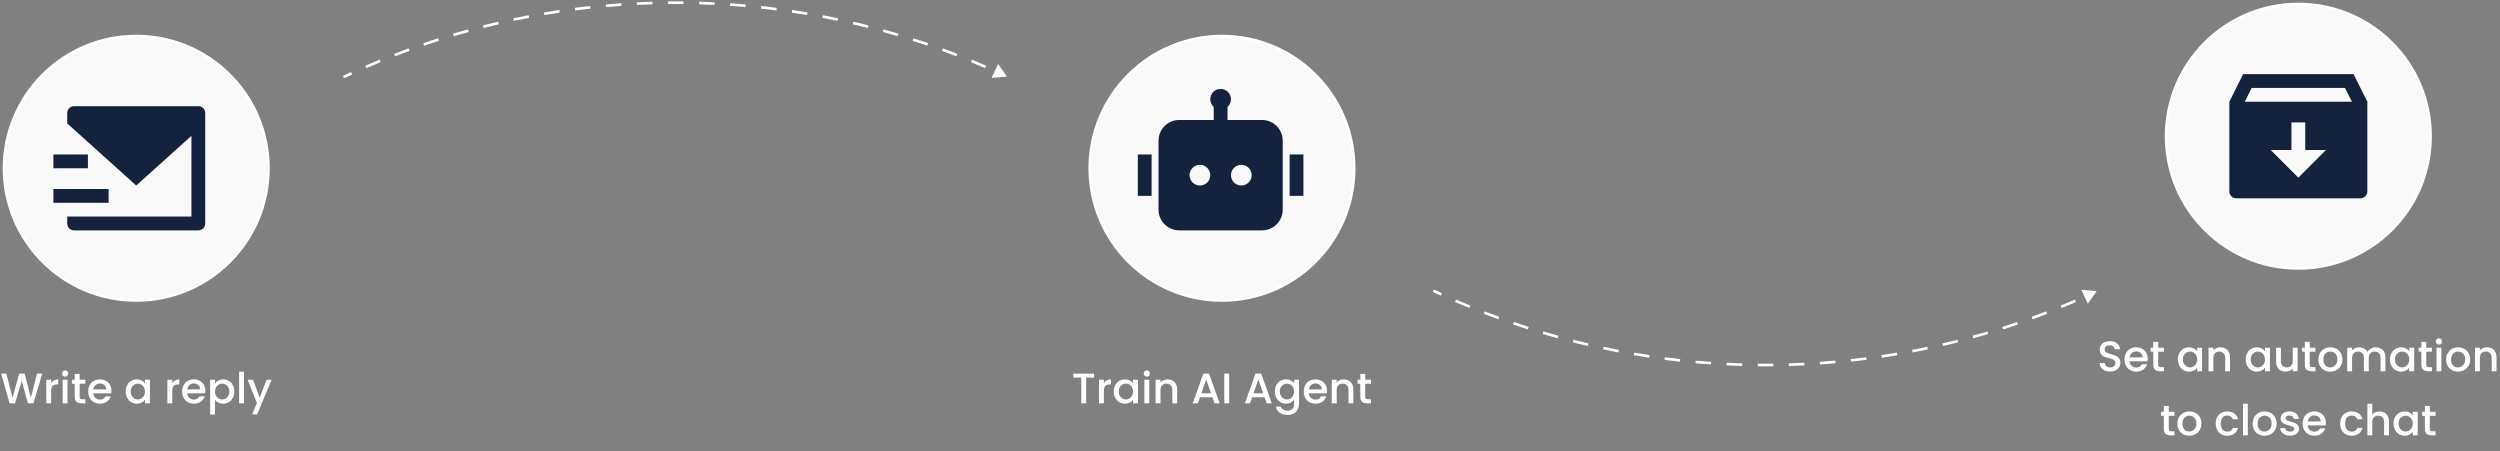
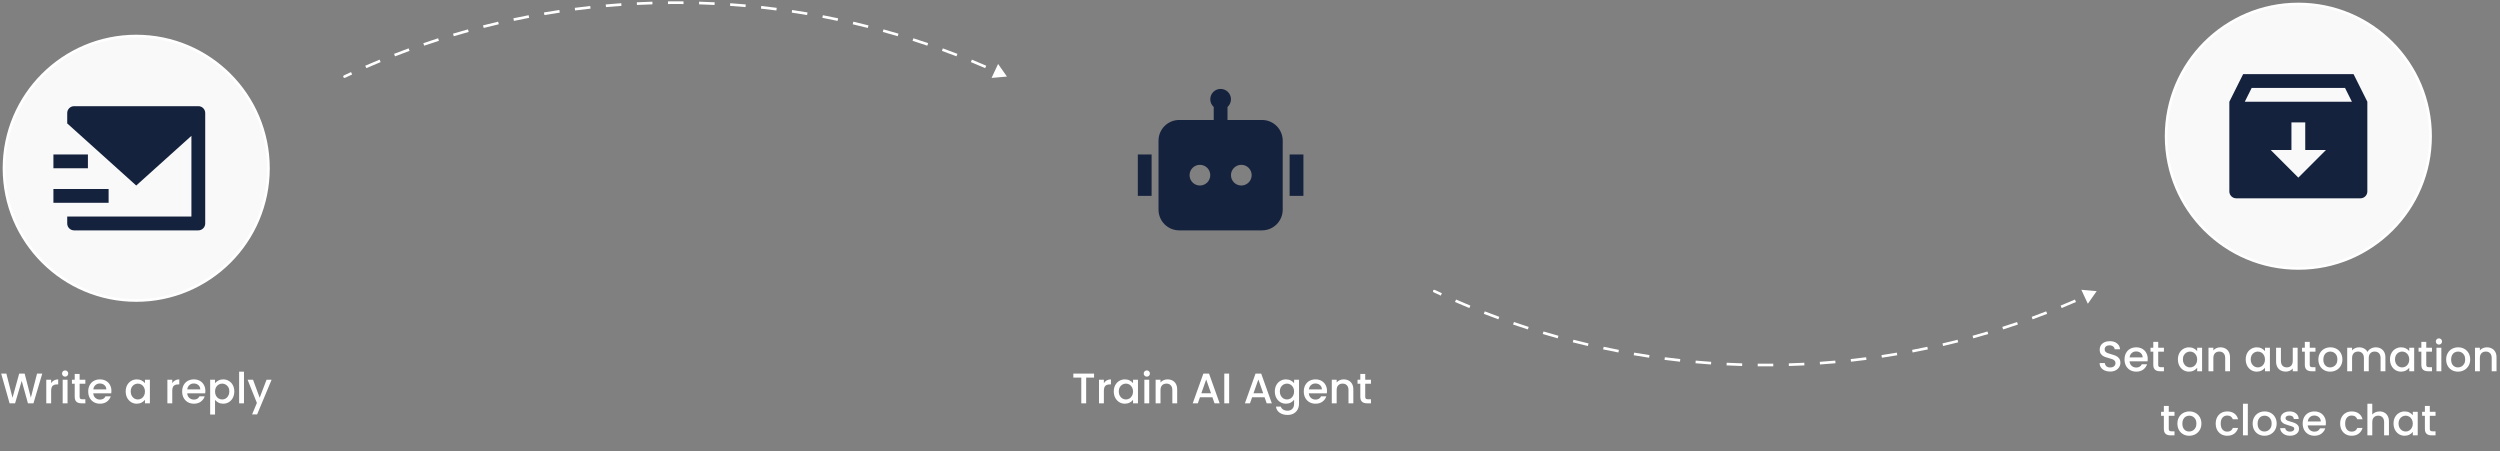
<svg xmlns="http://www.w3.org/2000/svg" width="936" height="169" viewBox="0 0 936 169" fill="none">
  <rect x="0" y="0" width="936" height="169" fill="#808080" stroke="none" />
  <path d="M1.5 63C1.5 35.662 23.662 13.5 51 13.5C78.338 13.5 100.5 35.662 100.5 63C100.5 90.338 78.338 112.5 51 112.5C23.662 112.5 1.5 90.338 1.5 63Z" fill="white" fill-opacity="0.95" stroke="white" />
  <g clip-path="url(#clip0_610_379)">
    <path d="M25.167 46.208V42.316C25.167 40.899 26.343 39.75 27.729 39.75H74.271C75.686 39.75 76.833 40.9 76.833 42.316V83.684C76.833 85.101 75.657 86.25 74.271 86.25H27.729C26.314 86.25 25.167 85.101 25.167 83.684V81.083H71.667V50.858L51 69.458L25.167 46.208ZM20 57.833H32.917V63H20V57.833ZM20 70.75H40.667V75.917H20V70.75Z" fill="#15223D" />
  </g>
  <path d="M15.821 139.88L12.525 151H10.461L8.125 142.584L5.645 151L3.597 151.016L0.445 139.88H2.381L4.685 148.936L7.181 139.88H9.229L11.549 148.888L13.869 139.88H15.821ZM19.149 143.464C19.416 143.016 19.768 142.669 20.205 142.424C20.653 142.168 21.181 142.04 21.789 142.04V143.928H21.325C20.61 143.928 20.066 144.109 19.693 144.472C19.33 144.835 19.149 145.464 19.149 146.36V151H17.325V142.184H19.149V143.464ZM24.394 141.016C24.063 141.016 23.786 140.904 23.562 140.68C23.338 140.456 23.226 140.179 23.226 139.848C23.226 139.517 23.338 139.24 23.562 139.016C23.786 138.792 24.063 138.68 24.394 138.68C24.714 138.68 24.986 138.792 25.21 139.016C25.434 139.24 25.546 139.517 25.546 139.848C25.546 140.179 25.434 140.456 25.21 140.68C24.986 140.904 24.714 141.016 24.394 141.016ZM25.29 142.184V151H23.466V142.184H25.29ZM29.812 143.672V148.552C29.812 148.883 29.887 149.123 30.036 149.272C30.196 149.411 30.463 149.48 30.836 149.48H31.956V151H30.516C29.695 151 29.066 150.808 28.628 150.424C28.191 150.04 27.972 149.416 27.972 148.552V143.672H26.932V142.184H27.972V139.992H29.812V142.184H31.956V143.672H29.812ZM41.718 146.376C41.718 146.707 41.696 147.005 41.654 147.272H34.917C34.971 147.976 35.232 148.541 35.702 148.968C36.171 149.395 36.747 149.608 37.429 149.608C38.411 149.608 39.104 149.197 39.51 148.376H41.477C41.211 149.187 40.725 149.853 40.022 150.376C39.328 150.888 38.464 151.144 37.429 151.144C36.587 151.144 35.83 150.957 35.157 150.584C34.496 150.2 33.974 149.667 33.59 148.984C33.216 148.291 33.029 147.491 33.029 146.584C33.029 145.677 33.211 144.883 33.574 144.2C33.947 143.507 34.464 142.973 35.126 142.6C35.797 142.227 36.566 142.04 37.429 142.04C38.261 142.04 39.003 142.221 39.654 142.584C40.304 142.947 40.811 143.459 41.173 144.12C41.536 144.771 41.718 145.523 41.718 146.376ZM39.813 145.8C39.803 145.128 39.563 144.589 39.093 144.184C38.624 143.779 38.043 143.576 37.349 143.576C36.72 143.576 36.181 143.779 35.733 144.184C35.285 144.579 35.019 145.117 34.934 145.8H39.813ZM47.061 146.552C47.061 145.667 47.242 144.883 47.605 144.2C47.978 143.517 48.479 142.989 49.109 142.616C49.749 142.232 50.453 142.04 51.221 142.04C51.914 142.04 52.517 142.179 53.029 142.456C53.551 142.723 53.967 143.059 54.277 143.464V142.184H56.117V151H54.277V149.688C53.967 150.104 53.546 150.451 53.013 150.728C52.479 151.005 51.871 151.144 51.189 151.144C50.431 151.144 49.738 150.952 49.109 150.568C48.479 150.173 47.978 149.629 47.605 148.936C47.242 148.232 47.061 147.437 47.061 146.552ZM54.277 146.584C54.277 145.976 54.149 145.448 53.893 145C53.647 144.552 53.322 144.211 52.917 143.976C52.511 143.741 52.074 143.624 51.605 143.624C51.135 143.624 50.698 143.741 50.293 143.976C49.887 144.2 49.557 144.536 49.301 144.984C49.055 145.421 48.933 145.944 48.933 146.552C48.933 147.16 49.055 147.693 49.301 148.152C49.557 148.611 49.887 148.963 50.293 149.208C50.709 149.443 51.146 149.56 51.605 149.56C52.074 149.56 52.511 149.443 52.917 149.208C53.322 148.973 53.647 148.632 53.893 148.184C54.149 147.725 54.277 147.192 54.277 146.584ZM64.493 143.464C64.759 143.016 65.111 142.669 65.549 142.424C65.997 142.168 66.525 142.04 67.133 142.04V143.928H66.669C65.954 143.928 65.41 144.109 65.037 144.472C64.674 144.835 64.493 145.464 64.493 146.36V151H62.669V142.184H64.493V143.464ZM76.889 146.376C76.889 146.707 76.868 147.005 76.825 147.272H70.089C70.143 147.976 70.404 148.541 70.873 148.968C71.343 149.395 71.919 149.608 72.601 149.608C73.583 149.608 74.276 149.197 74.681 148.376H76.649C76.383 149.187 75.897 149.853 75.193 150.376C74.5 150.888 73.636 151.144 72.601 151.144C71.759 151.144 71.001 150.957 70.329 150.584C69.668 150.2 69.145 149.667 68.761 148.984C68.388 148.291 68.201 147.491 68.201 146.584C68.201 145.677 68.383 144.883 68.745 144.2C69.119 143.507 69.636 142.973 70.297 142.6C70.969 142.227 71.737 142.04 72.601 142.04C73.433 142.04 74.175 142.221 74.825 142.584C75.476 142.947 75.983 143.459 76.345 144.12C76.708 144.771 76.889 145.523 76.889 146.376ZM74.985 145.8C74.975 145.128 74.735 144.589 74.265 144.184C73.796 143.779 73.215 143.576 72.521 143.576C71.892 143.576 71.353 143.779 70.905 144.184C70.457 144.579 70.191 145.117 70.105 145.8H74.985ZM80.508 143.48C80.818 143.075 81.239 142.733 81.772 142.456C82.306 142.179 82.908 142.04 83.58 142.04C84.348 142.04 85.047 142.232 85.676 142.616C86.316 142.989 86.818 143.517 87.18 144.2C87.543 144.883 87.724 145.667 87.724 146.552C87.724 147.437 87.543 148.232 87.18 148.936C86.818 149.629 86.316 150.173 85.676 150.568C85.047 150.952 84.348 151.144 83.58 151.144C82.908 151.144 82.311 151.011 81.788 150.744C81.266 150.467 80.839 150.125 80.508 149.72V155.192H78.684V142.184H80.508V143.48ZM85.868 146.552C85.868 145.944 85.74 145.421 85.484 144.984C85.239 144.536 84.908 144.2 84.492 143.976C84.087 143.741 83.65 143.624 83.18 143.624C82.722 143.624 82.284 143.741 81.868 143.976C81.463 144.211 81.132 144.552 80.876 145C80.631 145.448 80.508 145.976 80.508 146.584C80.508 147.192 80.631 147.725 80.876 148.184C81.132 148.632 81.463 148.973 81.868 149.208C82.284 149.443 82.722 149.56 83.18 149.56C83.65 149.56 84.087 149.443 84.492 149.208C84.908 148.963 85.239 148.611 85.484 148.152C85.74 147.693 85.868 147.16 85.868 146.552ZM91.352 139.16V151H89.528V139.16H91.352ZM101.683 142.184L96.275 155.144H94.387L96.179 150.856L92.707 142.184H94.739L97.219 148.904L99.795 142.184H101.683Z" fill="white" />
-   <path d="M408 63C408 35.662 430.162 13.5 457.5 13.5C484.838 13.5 507 35.662 507 63C507 90.338 484.838 112.5 457.5 112.5C430.162 112.5 408 90.338 408 63Z" fill="white" fill-opacity="0.95" stroke="white" />
  <g clip-path="url(#clip1_610_379)">
    <path d="M460.875 37.166C460.875 38.314 460.376 39.345 459.583 40.055V44.916H472.5C476.78 44.916 480.25 48.386 480.25 52.666V78.5C480.25 82.78 476.78 86.25 472.5 86.25H441.5C437.22 86.25 433.75 82.78 433.75 78.5V52.666C433.75 48.386 437.22 44.916 441.5 44.916H454.417V40.055C453.624 39.345 453.125 38.314 453.125 37.166C453.125 35.026 454.86 33.291 457 33.291C459.14 33.291 460.875 35.026 460.875 37.166ZM426 57.833H431.167V73.333H426V57.833ZM488 57.833H482.833V73.333H488V57.833ZM449.25 69.458C451.39 69.458 453.125 67.723 453.125 65.583C453.125 63.443 451.39 61.708 449.25 61.708C447.11 61.708 445.375 63.443 445.375 65.583C445.375 67.723 447.11 69.458 449.25 69.458ZM468.625 65.583C468.625 63.443 466.89 61.708 464.75 61.708C462.61 61.708 460.875 63.443 460.875 65.583C460.875 67.723 462.61 69.458 464.75 69.458C466.89 69.458 468.625 67.723 468.625 65.583Z" fill="#15223D" />
  </g>
  <path d="M409.618 139.88V141.368H406.658V151H404.834V141.368H401.858V139.88H409.618ZM413.29 143.464C413.556 143.016 413.908 142.669 414.346 142.424C414.794 142.168 415.322 142.04 415.93 142.04V143.928H415.466C414.751 143.928 414.207 144.109 413.834 144.472C413.471 144.835 413.29 145.464 413.29 146.36V151H411.466V142.184H413.29V143.464ZM416.998 146.552C416.998 145.667 417.18 144.883 417.542 144.2C417.916 143.517 418.417 142.989 419.046 142.616C419.686 142.232 420.39 142.04 421.158 142.04C421.852 142.04 422.454 142.179 422.966 142.456C423.489 142.723 423.905 143.059 424.214 143.464V142.184H426.054V151H424.214V149.688C423.905 150.104 423.484 150.451 422.95 150.728C422.417 151.005 421.809 151.144 421.126 151.144C420.369 151.144 419.676 150.952 419.046 150.568C418.417 150.173 417.916 149.629 417.542 148.936C417.18 148.232 416.998 147.437 416.998 146.552ZM424.214 146.584C424.214 145.976 424.086 145.448 423.83 145C423.585 144.552 423.26 144.211 422.854 143.976C422.449 143.741 422.012 143.624 421.542 143.624C421.073 143.624 420.636 143.741 420.23 143.976C419.825 144.2 419.494 144.536 419.238 144.984C418.993 145.421 418.87 145.944 418.87 146.552C418.87 147.16 418.993 147.693 419.238 148.152C419.494 148.611 419.825 148.963 420.23 149.208C420.646 149.443 421.084 149.56 421.542 149.56C422.012 149.56 422.449 149.443 422.854 149.208C423.26 148.973 423.585 148.632 423.83 148.184C424.086 147.725 424.214 147.192 424.214 146.584ZM429.378 141.016C429.047 141.016 428.77 140.904 428.546 140.68C428.322 140.456 428.21 140.179 428.21 139.848C428.21 139.517 428.322 139.24 428.546 139.016C428.77 138.792 429.047 138.68 429.378 138.68C429.698 138.68 429.97 138.792 430.194 139.016C430.418 139.24 430.53 139.517 430.53 139.848C430.53 140.179 430.418 140.456 430.194 140.68C429.97 140.904 429.698 141.016 429.378 141.016ZM430.274 142.184V151H428.45V142.184H430.274ZM437.117 142.04C437.81 142.04 438.429 142.184 438.973 142.472C439.527 142.76 439.959 143.187 440.269 143.752C440.578 144.317 440.733 145 440.733 145.8V151H438.925V146.072C438.925 145.283 438.727 144.68 438.333 144.264C437.938 143.837 437.399 143.624 436.717 143.624C436.034 143.624 435.49 143.837 435.085 144.264C434.69 144.68 434.493 145.283 434.493 146.072V151H432.669V142.184H434.493V143.192C434.791 142.829 435.17 142.547 435.629 142.344C436.098 142.141 436.594 142.04 437.117 142.04ZM453.92 148.728H449.264L448.464 151H446.56L450.544 139.864H452.656L456.64 151H454.72L453.92 148.728ZM453.408 147.24L451.6 142.072L449.776 147.24H453.408ZM460.196 139.88V151H458.372V139.88H460.196ZM473.451 148.728H468.795L467.995 151H466.091L470.075 139.864H472.187L476.171 151H474.251L473.451 148.728ZM472.939 147.24L471.131 142.072L469.307 147.24H472.939ZM481.455 142.04C482.138 142.04 482.74 142.179 483.263 142.456C483.796 142.723 484.212 143.059 484.511 143.464V142.184H486.351V151.144C486.351 151.955 486.18 152.675 485.839 153.304C485.498 153.944 485.002 154.445 484.351 154.808C483.711 155.171 482.943 155.352 482.047 155.352C480.852 155.352 479.86 155.069 479.071 154.504C478.282 153.949 477.834 153.192 477.727 152.232H479.535C479.674 152.691 479.967 153.059 480.415 153.336C480.874 153.624 481.418 153.768 482.047 153.768C482.783 153.768 483.375 153.544 483.823 153.096C484.282 152.648 484.511 151.997 484.511 151.144V149.672C484.202 150.088 483.78 150.44 483.247 150.728C482.724 151.005 482.127 151.144 481.455 151.144C480.687 151.144 479.983 150.952 479.343 150.568C478.714 150.173 478.212 149.629 477.839 148.936C477.476 148.232 477.295 147.437 477.295 146.552C477.295 145.667 477.476 144.883 477.839 144.2C478.212 143.517 478.714 142.989 479.343 142.616C479.983 142.232 480.687 142.04 481.455 142.04ZM484.511 146.584C484.511 145.976 484.383 145.448 484.127 145C483.882 144.552 483.556 144.211 483.151 143.976C482.746 143.741 482.308 143.624 481.839 143.624C481.37 143.624 480.932 143.741 480.527 143.976C480.122 144.2 479.791 144.536 479.535 144.984C479.29 145.421 479.167 145.944 479.167 146.552C479.167 147.16 479.29 147.693 479.535 148.152C479.791 148.611 480.122 148.963 480.527 149.208C480.943 149.443 481.38 149.56 481.839 149.56C482.308 149.56 482.746 149.443 483.151 149.208C483.556 148.973 483.882 148.632 484.127 148.184C484.383 147.725 484.511 147.192 484.511 146.584ZM496.827 146.376C496.827 146.707 496.806 147.005 496.763 147.272H490.027C490.08 147.976 490.342 148.541 490.811 148.968C491.28 149.395 491.856 149.608 492.539 149.608C493.52 149.608 494.214 149.197 494.619 148.376H496.587C496.32 149.187 495.835 149.853 495.131 150.376C494.438 150.888 493.574 151.144 492.539 151.144C491.696 151.144 490.939 150.957 490.267 150.584C489.606 150.2 489.083 149.667 488.699 148.984C488.326 148.291 488.139 147.491 488.139 146.584C488.139 145.677 488.32 144.883 488.683 144.2C489.056 143.507 489.574 142.973 490.235 142.6C490.907 142.227 491.675 142.04 492.539 142.04C493.371 142.04 494.112 142.221 494.763 142.584C495.414 142.947 495.92 143.459 496.283 144.12C496.646 144.771 496.827 145.523 496.827 146.376ZM494.923 145.8C494.912 145.128 494.672 144.589 494.203 144.184C493.734 143.779 493.152 143.576 492.459 143.576C491.83 143.576 491.291 143.779 490.843 144.184C490.395 144.579 490.128 145.117 490.043 145.8H494.923ZM503.07 142.04C503.763 142.04 504.382 142.184 504.926 142.472C505.481 142.76 505.913 143.187 506.222 143.752C506.531 144.317 506.686 145 506.686 145.8V151H504.878V146.072C504.878 145.283 504.681 144.68 504.286 144.264C503.891 143.837 503.353 143.624 502.67 143.624C501.987 143.624 501.443 143.837 501.038 144.264C500.643 144.68 500.446 145.283 500.446 146.072V151H498.622V142.184H500.446V143.192C500.745 142.829 501.123 142.547 501.582 142.344C502.051 142.141 502.547 142.04 503.07 142.04ZM511.141 143.672V148.552C511.141 148.883 511.215 149.123 511.365 149.272C511.525 149.411 511.791 149.48 512.165 149.48H513.285V151H511.845C511.023 151 510.394 150.808 509.957 150.424C509.519 150.04 509.301 149.416 509.301 148.552V143.672H508.261V142.184H509.301V139.992H511.141V142.184H513.285V143.672H511.141Z" fill="white" />
  <path d="M811 51C811 23.662 833.162 1.5 860.5 1.5C887.838 1.5 910 23.662 910 51C910 78.338 887.838 100.5 860.5 100.5C833.162 100.5 811 78.338 811 51Z" fill="white" fill-opacity="0.95" stroke="white" />
  <path d="M839.833 27.75H881.167L886.333 38.083V71.667C886.333 73.093 885.177 74.25 883.75 74.25H837.25C835.823 74.25 834.667 73.093 834.667 71.667V38.093L839.833 27.75ZM863.083 56.167V45.833H857.917V56.167H850.167L860.5 66.5L870.833 56.167H863.083ZM880.557 38.083L877.973 32.917H843.028L840.447 38.083H880.557Z" fill="#15223D" />
  <path d="M790.036 139.112C789.289 139.112 788.617 138.984 788.02 138.728C787.423 138.461 786.953 138.088 786.612 137.608C786.271 137.128 786.1 136.568 786.1 135.928H788.052C788.095 136.408 788.281 136.803 788.612 137.112C788.953 137.421 789.428 137.576 790.036 137.576C790.665 137.576 791.156 137.427 791.508 137.128C791.86 136.819 792.036 136.424 792.036 135.944C792.036 135.571 791.924 135.267 791.7 135.032C791.487 134.797 791.215 134.616 790.884 134.488C790.564 134.36 790.116 134.221 789.54 134.072C788.815 133.88 788.223 133.688 787.764 133.496C787.316 133.293 786.932 132.984 786.612 132.568C786.292 132.152 786.132 131.597 786.132 130.904C786.132 130.264 786.292 129.704 786.612 129.224C786.932 128.744 787.38 128.376 787.956 128.12C788.532 127.864 789.199 127.736 789.956 127.736C791.033 127.736 791.913 128.008 792.596 128.552C793.289 129.085 793.673 129.821 793.748 130.76H791.732C791.7 130.355 791.508 130.008 791.156 129.72C790.804 129.432 790.34 129.288 789.764 129.288C789.241 129.288 788.815 129.421 788.484 129.688C788.153 129.955 787.988 130.339 787.988 130.84C787.988 131.181 788.089 131.464 788.292 131.688C788.505 131.901 788.772 132.072 789.092 132.2C789.412 132.328 789.849 132.467 790.404 132.616C791.14 132.819 791.737 133.021 792.196 133.224C792.665 133.427 793.06 133.741 793.38 134.168C793.711 134.584 793.876 135.144 793.876 135.848C793.876 136.413 793.721 136.947 793.412 137.448C793.113 137.949 792.671 138.355 792.084 138.664C791.508 138.963 790.825 139.112 790.036 139.112ZM804.108 134.376C804.108 134.707 804.087 135.005 804.044 135.272H797.308C797.361 135.976 797.623 136.541 798.092 136.968C798.561 137.395 799.137 137.608 799.82 137.608C800.801 137.608 801.495 137.197 801.9 136.376H803.868C803.601 137.187 803.116 137.853 802.412 138.376C801.719 138.888 800.855 139.144 799.82 139.144C798.977 139.144 798.22 138.957 797.548 138.584C796.887 138.2 796.364 137.667 795.98 136.984C795.607 136.291 795.42 135.491 795.42 134.584C795.42 133.677 795.601 132.883 795.964 132.2C796.337 131.507 796.855 130.973 797.516 130.6C798.188 130.227 798.956 130.04 799.82 130.04C800.652 130.04 801.393 130.221 802.044 130.584C802.695 130.947 803.201 131.459 803.564 132.12C803.927 132.771 804.108 133.523 804.108 134.376ZM802.204 133.8C802.193 133.128 801.953 132.589 801.484 132.184C801.015 131.779 800.433 131.576 799.74 131.576C799.111 131.576 798.572 131.779 798.124 132.184C797.676 132.579 797.409 133.117 797.324 133.8H802.204ZM808.031 131.672V136.552C808.031 136.883 808.106 137.123 808.255 137.272C808.415 137.411 808.682 137.48 809.055 137.48H810.175V139H808.735C807.914 139 807.284 138.808 806.847 138.424C806.41 138.04 806.191 137.416 806.191 136.552V131.672H805.151V130.184H806.191V127.992H808.031V130.184H810.175V131.672H808.031ZM815.405 134.552C815.405 133.667 815.586 132.883 815.949 132.2C816.322 131.517 816.823 130.989 817.453 130.616C818.093 130.232 818.797 130.04 819.565 130.04C820.258 130.04 820.861 130.179 821.373 130.456C821.895 130.723 822.311 131.059 822.621 131.464V130.184H824.461V139H822.621V137.688C822.311 138.104 821.89 138.451 821.357 138.728C820.823 139.005 820.215 139.144 819.533 139.144C818.775 139.144 818.082 138.952 817.453 138.568C816.823 138.173 816.322 137.629 815.949 136.936C815.586 136.232 815.405 135.437 815.405 134.552ZM822.621 134.584C822.621 133.976 822.493 133.448 822.237 133C821.991 132.552 821.666 132.211 821.261 131.976C820.855 131.741 820.418 131.624 819.949 131.624C819.479 131.624 819.042 131.741 818.637 131.976C818.231 132.2 817.901 132.536 817.645 132.984C817.399 133.421 817.277 133.944 817.277 134.552C817.277 135.16 817.399 135.693 817.645 136.152C817.901 136.611 818.231 136.963 818.637 137.208C819.053 137.443 819.49 137.56 819.949 137.56C820.418 137.56 820.855 137.443 821.261 137.208C821.666 136.973 821.991 136.632 822.237 136.184C822.493 135.725 822.621 135.192 822.621 134.584ZM831.304 130.04C831.998 130.04 832.616 130.184 833.16 130.472C833.715 130.76 834.147 131.187 834.456 131.752C834.766 132.317 834.92 133 834.92 133.8V139H833.112V134.072C833.112 133.283 832.915 132.68 832.52 132.264C832.126 131.837 831.587 131.624 830.904 131.624C830.222 131.624 829.678 131.837 829.272 132.264C828.878 132.68 828.68 133.283 828.68 134.072V139H826.856V130.184H828.68V131.192C828.979 130.829 829.358 130.547 829.816 130.344C830.286 130.141 830.782 130.04 831.304 130.04ZM840.795 134.552C840.795 133.667 840.976 132.883 841.339 132.2C841.712 131.517 842.214 130.989 842.843 130.616C843.483 130.232 844.187 130.04 844.955 130.04C845.648 130.04 846.251 130.179 846.763 130.456C847.286 130.723 847.702 131.059 848.011 131.464V130.184H849.851V139H848.011V137.688C847.702 138.104 847.28 138.451 846.747 138.728C846.214 139.005 845.606 139.144 844.923 139.144C844.166 139.144 843.472 138.952 842.843 138.568C842.214 138.173 841.712 137.629 841.339 136.936C840.976 136.232 840.795 135.437 840.795 134.552ZM848.011 134.584C848.011 133.976 847.883 133.448 847.627 133C847.382 132.552 847.056 132.211 846.651 131.976C846.246 131.741 845.808 131.624 845.339 131.624C844.87 131.624 844.432 131.741 844.027 131.976C843.622 132.2 843.291 132.536 843.035 132.984C842.79 133.421 842.667 133.944 842.667 134.552C842.667 135.16 842.79 135.693 843.035 136.152C843.291 136.611 843.622 136.963 844.027 137.208C844.443 137.443 844.88 137.56 845.339 137.56C845.808 137.56 846.246 137.443 846.651 137.208C847.056 136.973 847.382 136.632 847.627 136.184C847.883 135.725 848.011 135.192 848.011 134.584ZM860.231 130.184V139H858.407V137.96C858.119 138.323 857.74 138.611 857.271 138.824C856.812 139.027 856.322 139.128 855.799 139.128C855.106 139.128 854.482 138.984 853.927 138.696C853.383 138.408 852.951 137.981 852.631 137.416C852.322 136.851 852.167 136.168 852.167 135.368V130.184H853.975V135.096C853.975 135.885 854.172 136.493 854.567 136.92C854.962 137.336 855.5 137.544 856.183 137.544C856.866 137.544 857.404 137.336 857.799 136.92C858.204 136.493 858.407 135.885 858.407 135.096V130.184H860.231ZM864.766 131.672V136.552C864.766 136.883 864.84 137.123 864.99 137.272C865.15 137.411 865.416 137.48 865.79 137.48H866.91V139H865.47C864.648 139 864.019 138.808 863.582 138.424C863.144 138.04 862.926 137.416 862.926 136.552V131.672H861.886V130.184H862.926V127.992H864.766V130.184H866.91V131.672H864.766ZM872.415 139.144C871.583 139.144 870.831 138.957 870.159 138.584C869.487 138.2 868.959 137.667 868.575 136.984C868.191 136.291 867.999 135.491 867.999 134.584C867.999 133.688 868.196 132.893 868.591 132.2C868.985 131.507 869.524 130.973 870.207 130.6C870.889 130.227 871.652 130.04 872.495 130.04C873.337 130.04 874.1 130.227 874.783 130.6C875.465 130.973 876.004 131.507 876.399 132.2C876.793 132.893 876.991 133.688 876.991 134.584C876.991 135.48 876.788 136.275 876.383 136.968C875.977 137.661 875.423 138.2 874.719 138.584C874.025 138.957 873.257 139.144 872.415 139.144ZM872.415 137.56C872.884 137.56 873.321 137.448 873.727 137.224C874.143 137 874.479 136.664 874.735 136.216C874.991 135.768 875.119 135.224 875.119 134.584C875.119 133.944 874.996 133.405 874.751 132.968C874.505 132.52 874.18 132.184 873.775 131.96C873.369 131.736 872.932 131.624 872.463 131.624C871.993 131.624 871.556 131.736 871.151 131.96C870.756 132.184 870.441 132.52 870.207 132.968C869.972 133.405 869.855 133.944 869.855 134.584C869.855 135.533 870.095 136.269 870.575 136.792C871.065 137.304 871.679 137.56 872.415 137.56ZM889.466 130.04C890.159 130.04 890.778 130.184 891.322 130.472C891.876 130.76 892.308 131.187 892.618 131.752C892.938 132.317 893.098 133 893.098 133.8V139H891.29V134.072C891.29 133.283 891.092 132.68 890.698 132.264C890.303 131.837 889.764 131.624 889.082 131.624C888.399 131.624 887.855 131.837 887.45 132.264C887.055 132.68 886.858 133.283 886.858 134.072V139H885.05V134.072C885.05 133.283 884.852 132.68 884.458 132.264C884.063 131.837 883.524 131.624 882.842 131.624C882.159 131.624 881.615 131.837 881.21 132.264C880.815 132.68 880.618 133.283 880.618 134.072V139H878.794V130.184H880.618V131.192C880.916 130.829 881.295 130.547 881.754 130.344C882.212 130.141 882.703 130.04 883.226 130.04C883.93 130.04 884.559 130.189 885.114 130.488C885.668 130.787 886.095 131.219 886.394 131.784C886.66 131.251 887.076 130.829 887.642 130.52C888.207 130.2 888.815 130.04 889.466 130.04ZM894.811 134.552C894.811 133.667 894.992 132.883 895.355 132.2C895.728 131.517 896.229 130.989 896.859 130.616C897.499 130.232 898.203 130.04 898.971 130.04C899.664 130.04 900.267 130.179 900.779 130.456C901.301 130.723 901.717 131.059 902.027 131.464V130.184H903.867V139H902.027V137.688C901.717 138.104 901.296 138.451 900.763 138.728C900.229 139.005 899.621 139.144 898.939 139.144C898.181 139.144 897.488 138.952 896.859 138.568C896.229 138.173 895.728 137.629 895.355 136.936C894.992 136.232 894.811 135.437 894.811 134.552ZM902.027 134.584C902.027 133.976 901.899 133.448 901.643 133C901.397 132.552 901.072 132.211 900.667 131.976C900.261 131.741 899.824 131.624 899.355 131.624C898.885 131.624 898.448 131.741 898.043 131.976C897.637 132.2 897.307 132.536 897.051 132.984C896.805 133.421 896.683 133.944 896.683 134.552C896.683 135.16 896.805 135.693 897.051 136.152C897.307 136.611 897.637 136.963 898.043 137.208C898.459 137.443 898.896 137.56 899.355 137.56C899.824 137.56 900.261 137.443 900.667 137.208C901.072 136.973 901.397 136.632 901.643 136.184C901.899 135.725 902.027 135.192 902.027 134.584ZM908.391 131.672V136.552C908.391 136.883 908.465 137.123 908.615 137.272C908.775 137.411 909.041 137.48 909.415 137.48H910.535V139H909.095C908.273 139 907.644 138.808 907.207 138.424C906.769 138.04 906.551 137.416 906.551 136.552V131.672H905.511V130.184H906.551V127.992H908.391V130.184H910.535V131.672H908.391ZM913.144 129.016C912.813 129.016 912.536 128.904 912.312 128.68C912.088 128.456 911.976 128.179 911.976 127.848C911.976 127.517 912.088 127.24 912.312 127.016C912.536 126.792 912.813 126.68 913.144 126.68C913.464 126.68 913.736 126.792 913.96 127.016C914.184 127.24 914.296 127.517 914.296 127.848C914.296 128.179 914.184 128.456 913.96 128.68C913.736 128.904 913.464 129.016 913.144 129.016ZM914.04 130.184V139H912.216V130.184H914.04ZM920.258 139.144C919.426 139.144 918.674 138.957 918.002 138.584C917.33 138.2 916.802 137.667 916.418 136.984C916.034 136.291 915.842 135.491 915.842 134.584C915.842 133.688 916.04 132.893 916.434 132.2C916.829 131.507 917.368 130.973 918.05 130.6C918.733 130.227 919.496 130.04 920.338 130.04C921.181 130.04 921.944 130.227 922.626 130.6C923.309 130.973 923.848 131.507 924.242 132.2C924.637 132.893 924.834 133.688 924.834 134.584C924.834 135.48 924.632 136.275 924.226 136.968C923.821 137.661 923.266 138.2 922.562 138.584C921.869 138.957 921.101 139.144 920.258 139.144ZM920.258 137.56C920.728 137.56 921.165 137.448 921.57 137.224C921.986 137 922.322 136.664 922.578 136.216C922.834 135.768 922.962 135.224 922.962 134.584C922.962 133.944 922.84 133.405 922.594 132.968C922.349 132.52 922.024 132.184 921.618 131.96C921.213 131.736 920.776 131.624 920.306 131.624C919.837 131.624 919.4 131.736 918.994 131.96C918.6 132.184 918.285 132.52 918.05 132.968C917.816 133.405 917.698 133.944 917.698 134.584C917.698 135.533 917.938 136.269 918.418 136.792C918.909 137.304 919.522 137.56 920.258 137.56ZM931.086 130.04C931.779 130.04 932.398 130.184 932.942 130.472C933.496 130.76 933.928 131.187 934.238 131.752C934.547 132.317 934.702 133 934.702 133.8V139H932.894V134.072C932.894 133.283 932.696 132.68 932.302 132.264C931.907 131.837 931.368 131.624 930.686 131.624C930.003 131.624 929.459 131.837 929.054 132.264C928.659 132.68 928.462 133.283 928.462 134.072V139H926.638V130.184H928.462V131.192C928.76 130.829 929.139 130.547 929.598 130.344C930.067 130.141 930.563 130.04 931.086 130.04ZM811.984 155.672V160.552C811.984 160.883 812.059 161.123 812.208 161.272C812.368 161.411 812.635 161.48 813.008 161.48H814.128V163H812.688C811.867 163 811.238 162.808 810.8 162.424C810.363 162.04 810.144 161.416 810.144 160.552V155.672H809.104V154.184H810.144V151.992H811.984V154.184H814.128V155.672H811.984ZM819.633 163.144C818.801 163.144 818.049 162.957 817.377 162.584C816.705 162.2 816.177 161.667 815.793 160.984C815.409 160.291 815.217 159.491 815.217 158.584C815.217 157.688 815.415 156.893 815.809 156.2C816.204 155.507 816.743 154.973 817.425 154.6C818.108 154.227 818.871 154.04 819.713 154.04C820.556 154.04 821.319 154.227 822.001 154.6C822.684 154.973 823.223 155.507 823.617 156.2C824.012 156.893 824.209 157.688 824.209 158.584C824.209 159.48 824.007 160.275 823.601 160.968C823.196 161.661 822.641 162.2 821.937 162.584C821.244 162.957 820.476 163.144 819.633 163.144ZM819.633 161.56C820.103 161.56 820.54 161.448 820.945 161.224C821.361 161 821.697 160.664 821.953 160.216C822.209 159.768 822.337 159.224 822.337 158.584C822.337 157.944 822.215 157.405 821.969 156.968C821.724 156.52 821.399 156.184 820.993 155.96C820.588 155.736 820.151 155.624 819.681 155.624C819.212 155.624 818.775 155.736 818.369 155.96C817.975 156.184 817.66 156.52 817.425 156.968C817.191 157.405 817.073 157.944 817.073 158.584C817.073 159.533 817.313 160.269 817.793 160.792C818.284 161.304 818.897 161.56 819.633 161.56ZM829.561 158.584C829.561 157.677 829.742 156.883 830.105 156.2C830.478 155.507 830.99 154.973 831.641 154.6C832.291 154.227 833.038 154.04 833.881 154.04C834.947 154.04 835.827 154.296 836.521 154.808C837.225 155.309 837.699 156.029 837.945 156.968H835.977C835.817 156.531 835.561 156.189 835.209 155.944C834.857 155.699 834.414 155.576 833.881 155.576C833.134 155.576 832.537 155.843 832.089 156.376C831.651 156.899 831.433 157.635 831.433 158.584C831.433 159.533 831.651 160.275 832.089 160.808C832.537 161.341 833.134 161.608 833.881 161.608C834.937 161.608 835.635 161.144 835.977 160.216H837.945C837.689 161.112 837.209 161.827 836.505 162.36C835.801 162.883 834.926 163.144 833.881 163.144C833.038 163.144 832.291 162.957 831.641 162.584C830.99 162.2 830.478 161.667 830.105 160.984C829.742 160.291 829.561 159.491 829.561 158.584ZM841.587 151.16V163H839.763V151.16H841.587ZM847.805 163.144C846.973 163.144 846.221 162.957 845.549 162.584C844.877 162.2 844.349 161.667 843.965 160.984C843.581 160.291 843.389 159.491 843.389 158.584C843.389 157.688 843.587 156.893 843.981 156.2C844.376 155.507 844.915 154.973 845.597 154.6C846.28 154.227 847.043 154.04 847.885 154.04C848.728 154.04 849.491 154.227 850.173 154.6C850.856 154.973 851.395 155.507 851.789 156.2C852.184 156.893 852.381 157.688 852.381 158.584C852.381 159.48 852.179 160.275 851.773 160.968C851.368 161.661 850.813 162.2 850.109 162.584C849.416 162.957 848.648 163.144 847.805 163.144ZM847.805 161.56C848.275 161.56 848.712 161.448 849.117 161.224C849.533 161 849.869 160.664 850.125 160.216C850.381 159.768 850.509 159.224 850.509 158.584C850.509 157.944 850.387 157.405 850.141 156.968C849.896 156.52 849.571 156.184 849.165 155.96C848.76 155.736 848.323 155.624 847.853 155.624C847.384 155.624 846.947 155.736 846.541 155.96C846.147 156.184 845.832 156.52 845.597 156.968C845.363 157.405 845.245 157.944 845.245 158.584C845.245 159.533 845.485 160.269 845.965 160.792C846.456 161.304 847.069 161.56 847.805 161.56ZM857.384 163.144C856.691 163.144 856.067 163.021 855.512 162.776C854.968 162.52 854.536 162.179 854.216 161.752C853.896 161.315 853.726 160.829 853.704 160.296H855.592C855.624 160.669 855.8 160.984 856.12 161.24C856.451 161.485 856.862 161.608 857.352 161.608C857.864 161.608 858.259 161.512 858.536 161.32C858.824 161.117 858.968 160.861 858.968 160.552C858.968 160.221 858.808 159.976 858.488 159.816C858.179 159.656 857.683 159.48 857 159.288C856.339 159.107 855.8 158.931 855.384 158.76C854.968 158.589 854.606 158.328 854.296 157.976C853.998 157.624 853.848 157.16 853.848 156.584C853.848 156.115 853.987 155.688 854.264 155.304C854.542 154.909 854.936 154.6 855.448 154.376C855.971 154.152 856.568 154.04 857.24 154.04C858.243 154.04 859.048 154.296 859.656 154.808C860.275 155.309 860.606 155.997 860.648 156.872H858.824C858.792 156.477 858.632 156.163 858.344 155.928C858.056 155.693 857.667 155.576 857.176 155.576C856.696 155.576 856.328 155.667 856.072 155.848C855.816 156.029 855.688 156.269 855.688 156.568C855.688 156.803 855.774 157 855.944 157.16C856.115 157.32 856.323 157.448 856.568 157.544C856.814 157.629 857.176 157.741 857.656 157.88C858.296 158.051 858.819 158.227 859.224 158.408C859.64 158.579 859.998 158.835 860.296 159.176C860.595 159.517 860.75 159.971 860.76 160.536C860.76 161.037 860.622 161.485 860.344 161.88C860.067 162.275 859.672 162.584 859.16 162.808C858.659 163.032 858.067 163.144 857.384 163.144ZM870.811 158.376C870.811 158.707 870.79 159.005 870.747 159.272H864.011C864.065 159.976 864.326 160.541 864.795 160.968C865.265 161.395 865.841 161.608 866.523 161.608C867.505 161.608 868.198 161.197 868.603 160.376H870.571C870.305 161.187 869.819 161.853 869.115 162.376C868.422 162.888 867.558 163.144 866.523 163.144C865.681 163.144 864.923 162.957 864.251 162.584C863.59 162.2 863.067 161.667 862.683 160.984C862.31 160.291 862.123 159.491 862.123 158.584C862.123 157.677 862.305 156.883 862.667 156.2C863.041 155.507 863.558 154.973 864.219 154.6C864.891 154.227 865.659 154.04 866.523 154.04C867.355 154.04 868.097 154.221 868.747 154.584C869.398 154.947 869.905 155.459 870.267 156.12C870.63 156.771 870.811 157.523 870.811 158.376ZM868.907 157.8C868.897 157.128 868.657 156.589 868.187 156.184C867.718 155.779 867.137 155.576 866.443 155.576C865.814 155.576 865.275 155.779 864.827 156.184C864.379 156.579 864.113 157.117 864.027 157.8H868.907ZM876.155 158.584C876.155 157.677 876.336 156.883 876.699 156.2C877.072 155.507 877.584 154.973 878.235 154.6C878.885 154.227 879.632 154.04 880.475 154.04C881.541 154.04 882.421 154.296 883.115 154.808C883.819 155.309 884.293 156.029 884.539 156.968H882.571C882.411 156.531 882.155 156.189 881.803 155.944C881.451 155.699 881.008 155.576 880.475 155.576C879.728 155.576 879.131 155.843 878.683 156.376C878.245 156.899 878.027 157.635 878.027 158.584C878.027 159.533 878.245 160.275 878.683 160.808C879.131 161.341 879.728 161.608 880.475 161.608C881.531 161.608 882.229 161.144 882.571 160.216H884.539C884.283 161.112 883.803 161.827 883.099 162.36C882.395 162.883 881.52 163.144 880.475 163.144C879.632 163.144 878.885 162.957 878.235 162.584C877.584 162.2 877.072 161.667 876.699 160.984C876.336 160.291 876.155 159.491 876.155 158.584ZM890.916 154.04C891.588 154.04 892.186 154.184 892.708 154.472C893.242 154.76 893.658 155.187 893.956 155.752C894.266 156.317 894.42 157 894.42 157.8V163H892.612V158.072C892.612 157.283 892.415 156.68 892.02 156.264C891.626 155.837 891.087 155.624 890.404 155.624C889.722 155.624 889.178 155.837 888.772 156.264C888.378 156.68 888.18 157.283 888.18 158.072V163H886.356V151.16H888.18V155.208C888.49 154.835 888.879 154.547 889.348 154.344C889.828 154.141 890.351 154.04 890.916 154.04ZM896.139 158.552C896.139 157.667 896.32 156.883 896.683 156.2C897.056 155.517 897.558 154.989 898.187 154.616C898.827 154.232 899.531 154.04 900.299 154.04C900.992 154.04 901.595 154.179 902.107 154.456C902.63 154.723 903.046 155.059 903.355 155.464V154.184H905.195V163H903.355V161.688C903.046 162.104 902.624 162.451 902.091 162.728C901.558 163.005 900.95 163.144 900.267 163.144C899.51 163.144 898.816 162.952 898.187 162.568C897.558 162.173 897.056 161.629 896.683 160.936C896.32 160.232 896.139 159.437 896.139 158.552ZM903.355 158.584C903.355 157.976 903.227 157.448 902.971 157C902.726 156.552 902.4 156.211 901.995 155.976C901.59 155.741 901.152 155.624 900.683 155.624C900.214 155.624 899.776 155.741 899.371 155.976C898.966 156.2 898.635 156.536 898.379 156.984C898.134 157.421 898.011 157.944 898.011 158.552C898.011 159.16 898.134 159.693 898.379 160.152C898.635 160.611 898.966 160.963 899.371 161.208C899.787 161.443 900.224 161.56 900.683 161.56C901.152 161.56 901.59 161.443 901.995 161.208C902.4 160.973 902.726 160.632 902.971 160.184C903.227 159.725 903.355 159.192 903.355 158.584ZM909.719 155.672V160.552C909.719 160.883 909.793 161.123 909.943 161.272C910.103 161.411 910.369 161.48 910.743 161.48H911.863V163H910.423C909.601 163 908.972 162.808 908.535 162.424C908.097 162.04 907.879 161.416 907.879 160.552V155.672H906.839V154.184H907.879V151.992H909.719V154.184H911.863V155.672H909.719Z" fill="white" />
  <path d="M128.787 28.213C128.537 28.331 128.43 28.629 128.548 28.879C128.666 29.129 128.964 29.236 129.213 29.118L128.787 28.213ZM377 28.666L373.686 23.938L371.249 29.172L377 28.666ZM129.213 29.118C130.089 28.705 130.967 28.296 131.847 27.892L131.43 26.983C130.546 27.389 129.665 27.799 128.787 28.213L129.213 29.118ZM137.153 25.518C138.928 24.745 140.712 23.99 142.505 23.252L142.124 22.327C140.325 23.068 138.535 23.826 136.754 24.601L137.153 25.518ZM147.901 21.094C149.706 20.394 151.519 19.711 153.34 19.046L152.997 18.106C151.169 18.774 149.35 19.459 147.539 20.162L147.901 21.094ZM158.819 17.107C160.65 16.48 162.489 15.87 164.336 15.279L164.031 14.327C162.178 14.92 160.332 15.531 158.495 16.161L158.819 17.107ZM169.889 13.563C171.743 13.01 173.605 12.476 175.475 11.959L175.209 10.995C173.333 11.513 171.464 12.05 169.604 12.604L169.889 13.563ZM181.093 10.468C182.968 9.991 184.85 9.532 186.739 9.091L186.512 8.117C184.616 8.559 182.728 9.02 180.846 9.499L181.093 10.468ZM192.413 7.827C194.305 7.426 196.204 7.043 198.109 6.678L197.921 5.696C196.009 6.062 194.104 6.446 192.205 6.849L192.413 7.827ZM203.829 5.644C205.735 5.319 207.648 5.013 209.567 4.725L209.419 3.736C207.493 4.025 205.574 4.332 203.661 4.658L203.829 5.644ZM215.323 3.921C217.241 3.672 219.165 3.443 221.095 3.232L220.986 2.238C219.05 2.449 217.119 2.68 215.195 2.929L215.323 3.921ZM226.878 2.659C228.804 2.487 230.736 2.334 232.673 2.2L232.604 1.202C230.66 1.337 228.722 1.49 226.789 1.662L226.878 2.659ZM238.474 1.857C240.405 1.762 242.341 1.686 244.282 1.628L244.253 0.629C242.305 0.686 240.362 0.763 238.424 0.858L238.474 1.857ZM250.093 1.514C251.061 1.505 252.03 1.5 253 1.5V0.5C252.026 0.5 251.054 0.505 250.083 0.514L250.093 1.514ZM253 1.5C253.97 1.5 254.939 1.505 255.908 1.514L255.917 0.514C254.946 0.505 253.974 0.5 253 0.5V1.5ZM261.718 1.628C263.659 1.686 265.595 1.762 267.526 1.857L267.576 0.858C265.638 0.763 263.695 0.686 261.747 0.629L261.718 1.628ZM273.327 2.2C275.264 2.334 277.196 2.487 279.122 2.659L279.211 1.662C277.278 1.49 275.34 1.337 273.396 1.202L273.327 2.2ZM284.906 3.232C286.835 3.443 288.759 3.672 290.677 3.921L290.805 2.929C288.881 2.68 286.95 2.449 285.014 2.238L284.906 3.232ZM296.433 4.725C298.352 5.013 300.265 5.319 302.171 5.644L302.339 4.658C300.426 4.332 298.507 4.025 296.581 3.736L296.433 4.725ZM307.891 6.678C309.796 7.043 311.695 7.426 313.587 7.827L313.795 6.849C311.896 6.446 309.991 6.062 308.079 5.696L307.891 6.678ZM319.261 9.091C321.15 9.532 323.032 9.991 324.907 10.468L325.154 9.499C323.272 9.02 321.384 8.559 319.488 8.117L319.261 9.091ZM330.525 11.959C332.395 12.476 334.257 13.01 336.111 13.563L336.396 12.604C334.536 12.05 332.667 11.513 330.791 10.995L330.525 11.959ZM341.664 15.279C343.511 15.87 345.35 16.48 347.181 17.107L347.505 16.161C345.668 15.531 343.822 14.92 341.969 14.327L341.664 15.279ZM352.66 19.046C354.481 19.711 356.294 20.394 358.099 21.094L358.461 20.162C356.65 19.459 354.831 18.774 353.003 18.106L352.66 19.046ZM363.495 23.252C365.288 23.99 367.072 24.745 368.847 25.518L369.246 24.601C367.465 23.826 365.675 23.068 363.876 22.327L363.495 23.252ZM128.787 28.213C128.537 28.331 128.43 28.629 128.548 28.879C128.666 29.129 128.964 29.236 129.213 29.118L128.787 28.213ZM377 28.666L373.686 23.938L371.249 29.172L377 28.666ZM129.213 29.118C130.089 28.705 130.967 28.296 131.847 27.892L131.43 26.983C130.546 27.389 129.665 27.799 128.787 28.213L129.213 29.118ZM137.153 25.518C138.928 24.745 140.712 23.99 142.505 23.252L142.124 22.327C140.325 23.068 138.535 23.826 136.754 24.601L137.153 25.518ZM147.901 21.094C149.706 20.394 151.519 19.711 153.34 19.046L152.997 18.106C151.169 18.774 149.35 19.459 147.539 20.162L147.901 21.094ZM158.819 17.107C160.65 16.48 162.489 15.87 164.336 15.279L164.031 14.327C162.178 14.92 160.332 15.531 158.495 16.161L158.819 17.107ZM169.889 13.563C171.743 13.01 173.605 12.476 175.475 11.959L175.209 10.995C173.333 11.513 171.464 12.05 169.604 12.604L169.889 13.563ZM181.093 10.468C182.968 9.991 184.85 9.532 186.739 9.091L186.512 8.117C184.616 8.559 182.728 9.02 180.846 9.499L181.093 10.468ZM192.413 7.827C194.305 7.426 196.204 7.043 198.109 6.678L197.921 5.696C196.009 6.062 194.104 6.446 192.205 6.849L192.413 7.827ZM203.829 5.644C205.735 5.319 207.648 5.013 209.567 4.725L209.419 3.736C207.493 4.025 205.574 4.332 203.661 4.658L203.829 5.644ZM215.323 3.921C217.241 3.672 219.165 3.443 221.095 3.232L220.986 2.238C219.05 2.449 217.119 2.68 215.195 2.929L215.323 3.921ZM226.878 2.659C228.804 2.487 230.736 2.334 232.673 2.2L232.604 1.202C230.66 1.337 228.722 1.49 226.789 1.662L226.878 2.659ZM238.474 1.857C240.405 1.762 242.341 1.686 244.282 1.628L244.253 0.629C242.305 0.686 240.362 0.763 238.424 0.858L238.474 1.857ZM250.093 1.514C251.061 1.505 252.03 1.5 253 1.5V0.5C252.026 0.5 251.054 0.505 250.083 0.514L250.093 1.514ZM253 1.5C253.97 1.5 254.939 1.505 255.908 1.514L255.917 0.514C254.946 0.505 253.974 0.5 253 0.5V1.5ZM261.718 1.628C263.659 1.686 265.595 1.762 267.526 1.857L267.576 0.858C265.638 0.763 263.695 0.686 261.747 0.629L261.718 1.628ZM273.327 2.2C275.264 2.334 277.196 2.487 279.122 2.659L279.211 1.662C277.278 1.49 275.34 1.337 273.396 1.202L273.327 2.2ZM284.906 3.232C286.835 3.443 288.759 3.672 290.677 3.921L290.805 2.929C288.881 2.68 286.95 2.449 285.014 2.238L284.906 3.232ZM296.433 4.725C298.352 5.013 300.265 5.319 302.171 5.644L302.339 4.658C300.426 4.332 298.507 4.025 296.581 3.736L296.433 4.725ZM307.891 6.678C309.796 7.043 311.695 7.426 313.587 7.827L313.795 6.849C311.896 6.446 309.991 6.062 308.079 5.696L307.891 6.678ZM319.261 9.091C321.15 9.532 323.032 9.991 324.907 10.468L325.154 9.499C323.272 9.02 321.384 8.559 319.488 8.117L319.261 9.091ZM330.525 11.959C332.395 12.476 334.257 13.01 336.111 13.563L336.396 12.604C334.536 12.05 332.667 11.513 330.791 10.995L330.525 11.959ZM341.664 15.279C343.511 15.87 345.35 16.48 347.181 17.107L347.505 16.161C345.668 15.531 343.822 14.92 341.969 14.327L341.664 15.279ZM352.66 19.046C354.481 19.711 356.294 20.394 358.099 21.094L358.461 20.162C356.65 19.459 354.831 18.774 353.003 18.106L352.66 19.046ZM363.495 23.252C365.288 23.99 367.072 24.745 368.847 25.518L369.246 24.601C367.465 23.826 365.675 23.068 363.876 22.327L363.495 23.252Z" fill="white" />
  <path d="M536.787 109.452C536.537 109.334 536.43 109.036 536.548 108.787C536.666 108.537 536.964 108.43 537.213 108.548L536.787 109.452ZM785 109L781.686 113.727L779.249 108.493L785 109ZM537.213 108.548C538.089 108.961 538.967 109.369 539.847 109.774L539.43 110.683C538.546 110.277 537.665 109.867 536.787 109.452L537.213 108.548ZM545.153 112.147C546.928 112.92 548.712 113.675 550.505 114.413L550.124 115.338C548.325 114.598 546.535 113.84 544.754 113.064L545.153 112.147ZM555.901 116.571C557.706 117.272 559.519 117.955 561.34 118.62L560.997 119.559C559.169 118.892 557.35 118.206 555.539 117.504L555.901 116.571ZM566.819 120.559C568.65 121.186 570.489 121.795 572.336 122.386L572.031 123.339C570.178 122.745 568.332 122.134 566.495 121.505L566.819 120.559ZM577.889 124.103C579.743 124.655 581.605 125.19 583.475 125.706L583.209 126.67C581.333 126.152 579.464 125.616 577.604 125.061L577.889 124.103ZM589.093 127.197C590.968 127.675 592.85 128.134 594.739 128.575L594.512 129.549C592.616 129.106 590.728 128.646 588.846 128.167L589.093 127.197ZM600.413 129.838C602.305 130.24 604.204 130.623 606.109 130.987L605.921 131.969C604.009 131.604 602.104 131.219 600.205 130.817L600.413 129.838ZM611.829 132.021C613.735 132.346 615.648 132.653 617.567 132.941L617.419 133.93C615.493 133.641 613.574 133.333 611.661 133.007L611.829 132.021ZM623.323 133.745C625.241 133.993 627.165 134.223 629.095 134.434L628.986 135.428C627.05 135.216 625.119 134.986 623.195 134.736L623.323 133.745ZM634.878 135.007C636.804 135.179 638.736 135.332 640.673 135.465L640.604 136.463C638.66 136.329 636.722 136.175 634.789 136.003L634.878 135.007ZM646.474 135.809C648.405 135.904 650.341 135.98 652.282 136.037L652.253 137.037C650.305 136.979 648.362 136.903 646.424 136.807L646.474 135.809ZM658.093 136.151C659.061 136.161 660.03 136.166 661 136.166V137.166C660.026 137.166 659.054 137.161 658.083 137.151L658.093 136.151ZM661 136.166C661.97 136.166 662.939 136.161 663.908 136.151L663.917 137.151C662.946 137.161 661.974 137.166 661 137.166V136.166ZM669.718 136.037C671.659 135.98 673.595 135.904 675.526 135.809L675.576 136.807C673.638 136.903 671.695 136.979 669.747 137.037L669.718 136.037ZM681.327 135.465C683.264 135.332 685.196 135.179 687.122 135.007L687.211 136.003C685.278 136.175 683.34 136.329 681.396 136.463L681.327 135.465ZM692.906 134.434C694.835 134.223 696.759 133.993 698.677 133.745L698.805 134.736C696.881 134.986 694.95 135.216 693.014 135.428L692.906 134.434ZM704.433 132.941C706.352 132.653 708.265 132.346 710.171 132.021L710.339 133.007C708.426 133.333 706.507 133.641 704.581 133.93L704.433 132.941ZM715.891 130.987C717.796 130.623 719.695 130.24 721.587 129.838L721.795 130.817C719.896 131.219 717.991 131.604 716.079 131.969L715.891 130.987ZM727.261 128.575C729.15 128.134 731.032 127.675 732.907 127.197L733.154 128.167C731.272 128.646 729.384 129.106 727.488 129.549L727.261 128.575ZM738.525 125.706C740.395 125.19 742.257 124.655 744.111 124.103L744.396 125.061C742.536 125.616 740.667 126.152 738.791 126.67L738.525 125.706ZM749.664 122.386C751.511 121.795 753.35 121.186 755.181 120.559L755.505 121.505C753.668 122.134 751.822 122.745 749.969 123.339L749.664 122.386ZM760.66 118.62C762.481 117.955 764.294 117.272 766.099 116.571L766.461 117.504C764.65 118.206 762.831 118.892 761.003 119.559L760.66 118.62ZM771.495 114.413C773.288 113.675 775.072 112.92 776.847 112.147L777.246 113.064C775.465 113.84 773.675 114.598 771.876 115.338L771.495 114.413ZM536.787 109.452C536.537 109.334 536.43 109.036 536.548 108.787C536.666 108.537 536.964 108.43 537.213 108.548L536.787 109.452ZM785 109L781.686 113.727L779.249 108.493L785 109ZM537.213 108.548C538.089 108.961 538.967 109.369 539.847 109.774L539.43 110.683C538.546 110.277 537.665 109.867 536.787 109.452L537.213 108.548ZM545.153 112.147C546.928 112.92 548.712 113.675 550.505 114.413L550.124 115.338C548.325 114.598 546.535 113.84 544.754 113.064L545.153 112.147ZM555.901 116.571C557.706 117.272 559.519 117.955 561.34 118.62L560.997 119.559C559.169 118.892 557.35 118.206 555.539 117.504L555.901 116.571ZM566.819 120.559C568.65 121.186 570.489 121.795 572.336 122.386L572.031 123.339C570.178 122.745 568.332 122.134 566.495 121.505L566.819 120.559ZM577.889 124.103C579.743 124.655 581.605 125.19 583.475 125.706L583.209 126.67C581.333 126.152 579.464 125.616 577.604 125.061L577.889 124.103ZM589.093 127.197C590.968 127.675 592.85 128.134 594.739 128.575L594.512 129.549C592.616 129.106 590.728 128.646 588.846 128.167L589.093 127.197ZM600.413 129.838C602.305 130.24 604.204 130.623 606.109 130.987L605.921 131.969C604.009 131.604 602.104 131.219 600.205 130.817L600.413 129.838ZM611.829 132.021C613.735 132.346 615.648 132.653 617.567 132.941L617.419 133.93C615.493 133.641 613.574 133.333 611.661 133.007L611.829 132.021ZM623.323 133.745C625.241 133.993 627.165 134.223 629.095 134.434L628.986 135.428C627.05 135.216 625.119 134.986 623.195 134.736L623.323 133.745ZM634.878 135.007C636.804 135.179 638.736 135.332 640.673 135.465L640.604 136.463C638.66 136.329 636.722 136.175 634.789 136.003L634.878 135.007ZM646.474 135.809C648.405 135.904 650.341 135.98 652.282 136.037L652.253 137.037C650.305 136.979 648.362 136.903 646.424 136.807L646.474 135.809ZM658.093 136.151C659.061 136.161 660.03 136.166 661 136.166V137.166C660.026 137.166 659.054 137.161 658.083 137.151L658.093 136.151ZM661 136.166C661.97 136.166 662.939 136.161 663.908 136.151L663.917 137.151C662.946 137.161 661.974 137.166 661 137.166V136.166ZM669.718 136.037C671.659 135.98 673.595 135.904 675.526 135.809L675.576 136.807C673.638 136.903 671.695 136.979 669.747 137.037L669.718 136.037ZM681.327 135.465C683.264 135.332 685.196 135.179 687.122 135.007L687.211 136.003C685.278 136.175 683.34 136.329 681.396 136.463L681.327 135.465ZM692.906 134.434C694.835 134.223 696.759 133.993 698.677 133.745L698.805 134.736C696.881 134.986 694.95 135.216 693.014 135.428L692.906 134.434ZM704.433 132.941C706.352 132.653 708.265 132.346 710.171 132.021L710.339 133.007C708.426 133.333 706.507 133.641 704.581 133.93L704.433 132.941ZM715.891 130.987C717.796 130.623 719.695 130.24 721.587 129.838L721.795 130.817C719.896 131.219 717.991 131.604 716.079 131.969L715.891 130.987ZM727.261 128.575C729.15 128.134 731.032 127.675 732.907 127.197L733.154 128.167C731.272 128.646 729.384 129.106 727.488 129.549L727.261 128.575ZM738.525 125.706C740.395 125.19 742.257 124.655 744.111 124.103L744.396 125.061C742.536 125.616 740.667 126.152 738.791 126.67L738.525 125.706ZM749.664 122.386C751.511 121.795 753.35 121.186 755.181 120.559L755.505 121.505C753.668 122.134 751.822 122.745 749.969 123.339L749.664 122.386ZM760.66 118.62C762.481 117.955 764.294 117.272 766.099 116.571L766.461 117.504C764.65 118.206 762.831 118.892 761.003 119.559L760.66 118.62ZM771.495 114.413C773.288 113.675 775.072 112.92 776.847 112.147L777.246 113.064C775.465 113.84 773.675 114.598 771.876 115.338L771.495 114.413Z" fill="white" />
  <defs>
    <clipPath id="clip0_610_379">
      <rect width="62" height="62" fill="white" transform="translate(20 32)" />
    </clipPath>
    <clipPath id="clip1_610_379">
      <rect width="62" height="62" fill="white" transform="translate(426 32)" />
    </clipPath>
  </defs>
</svg>